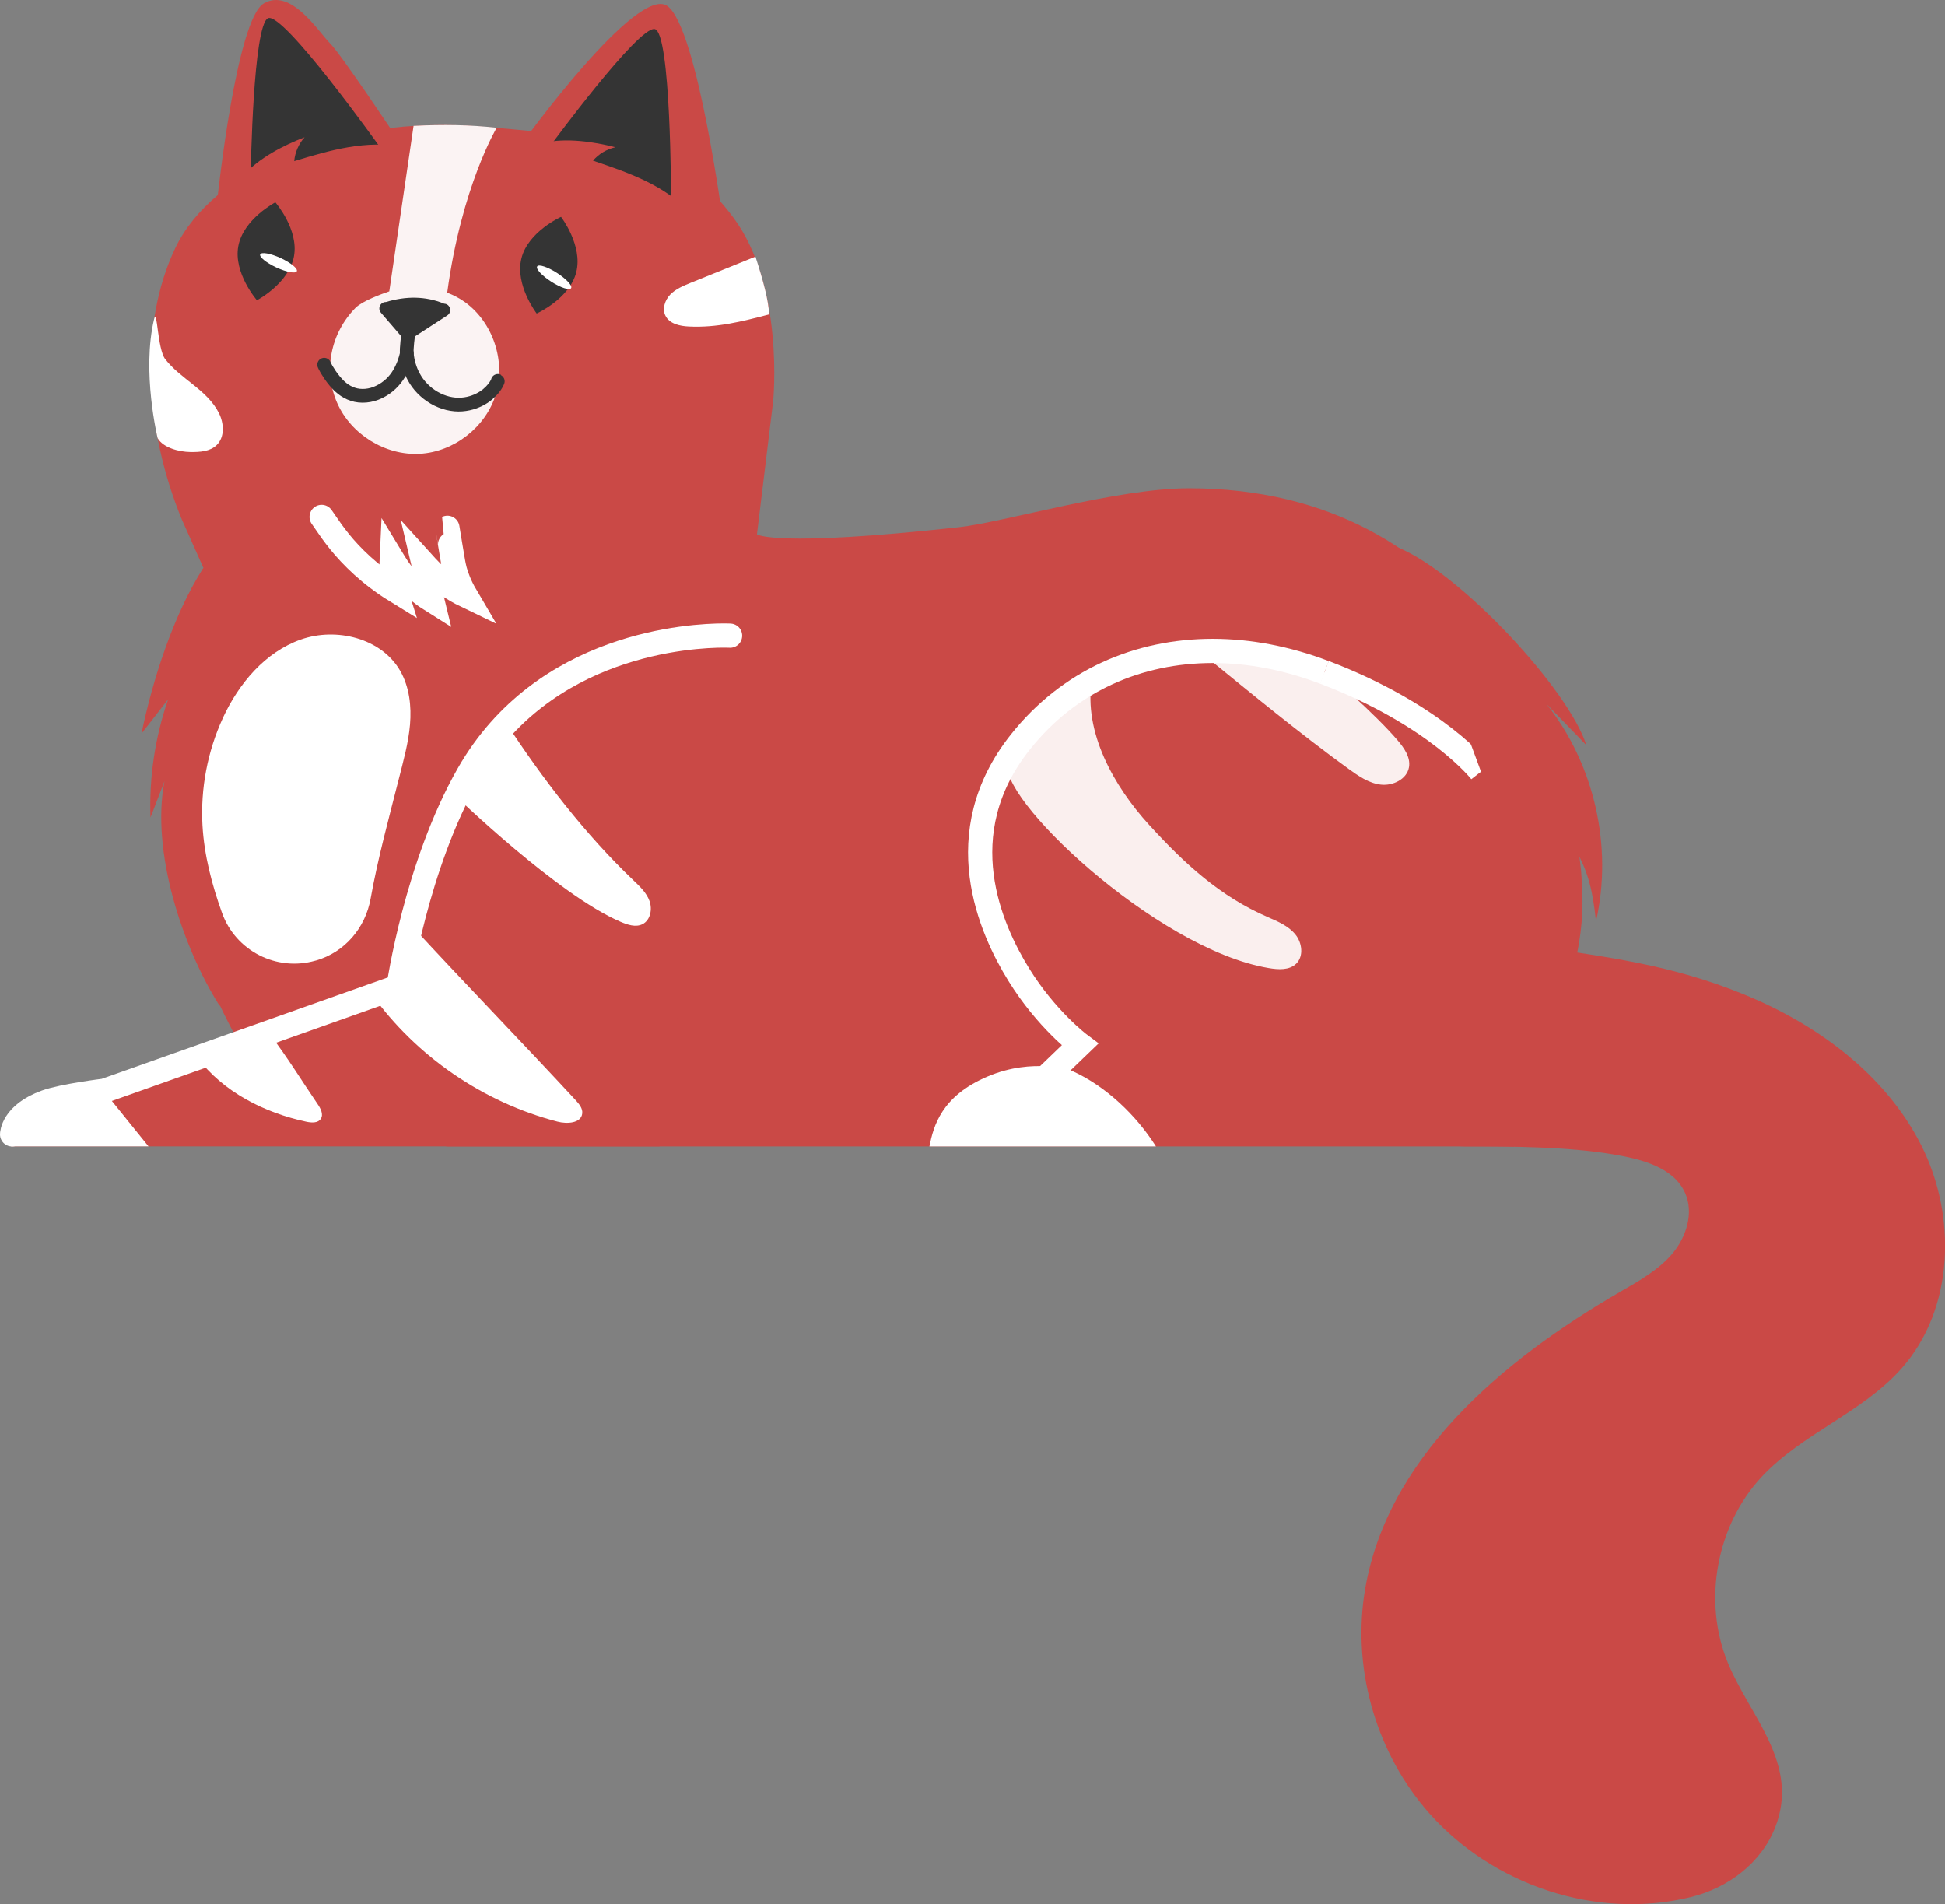
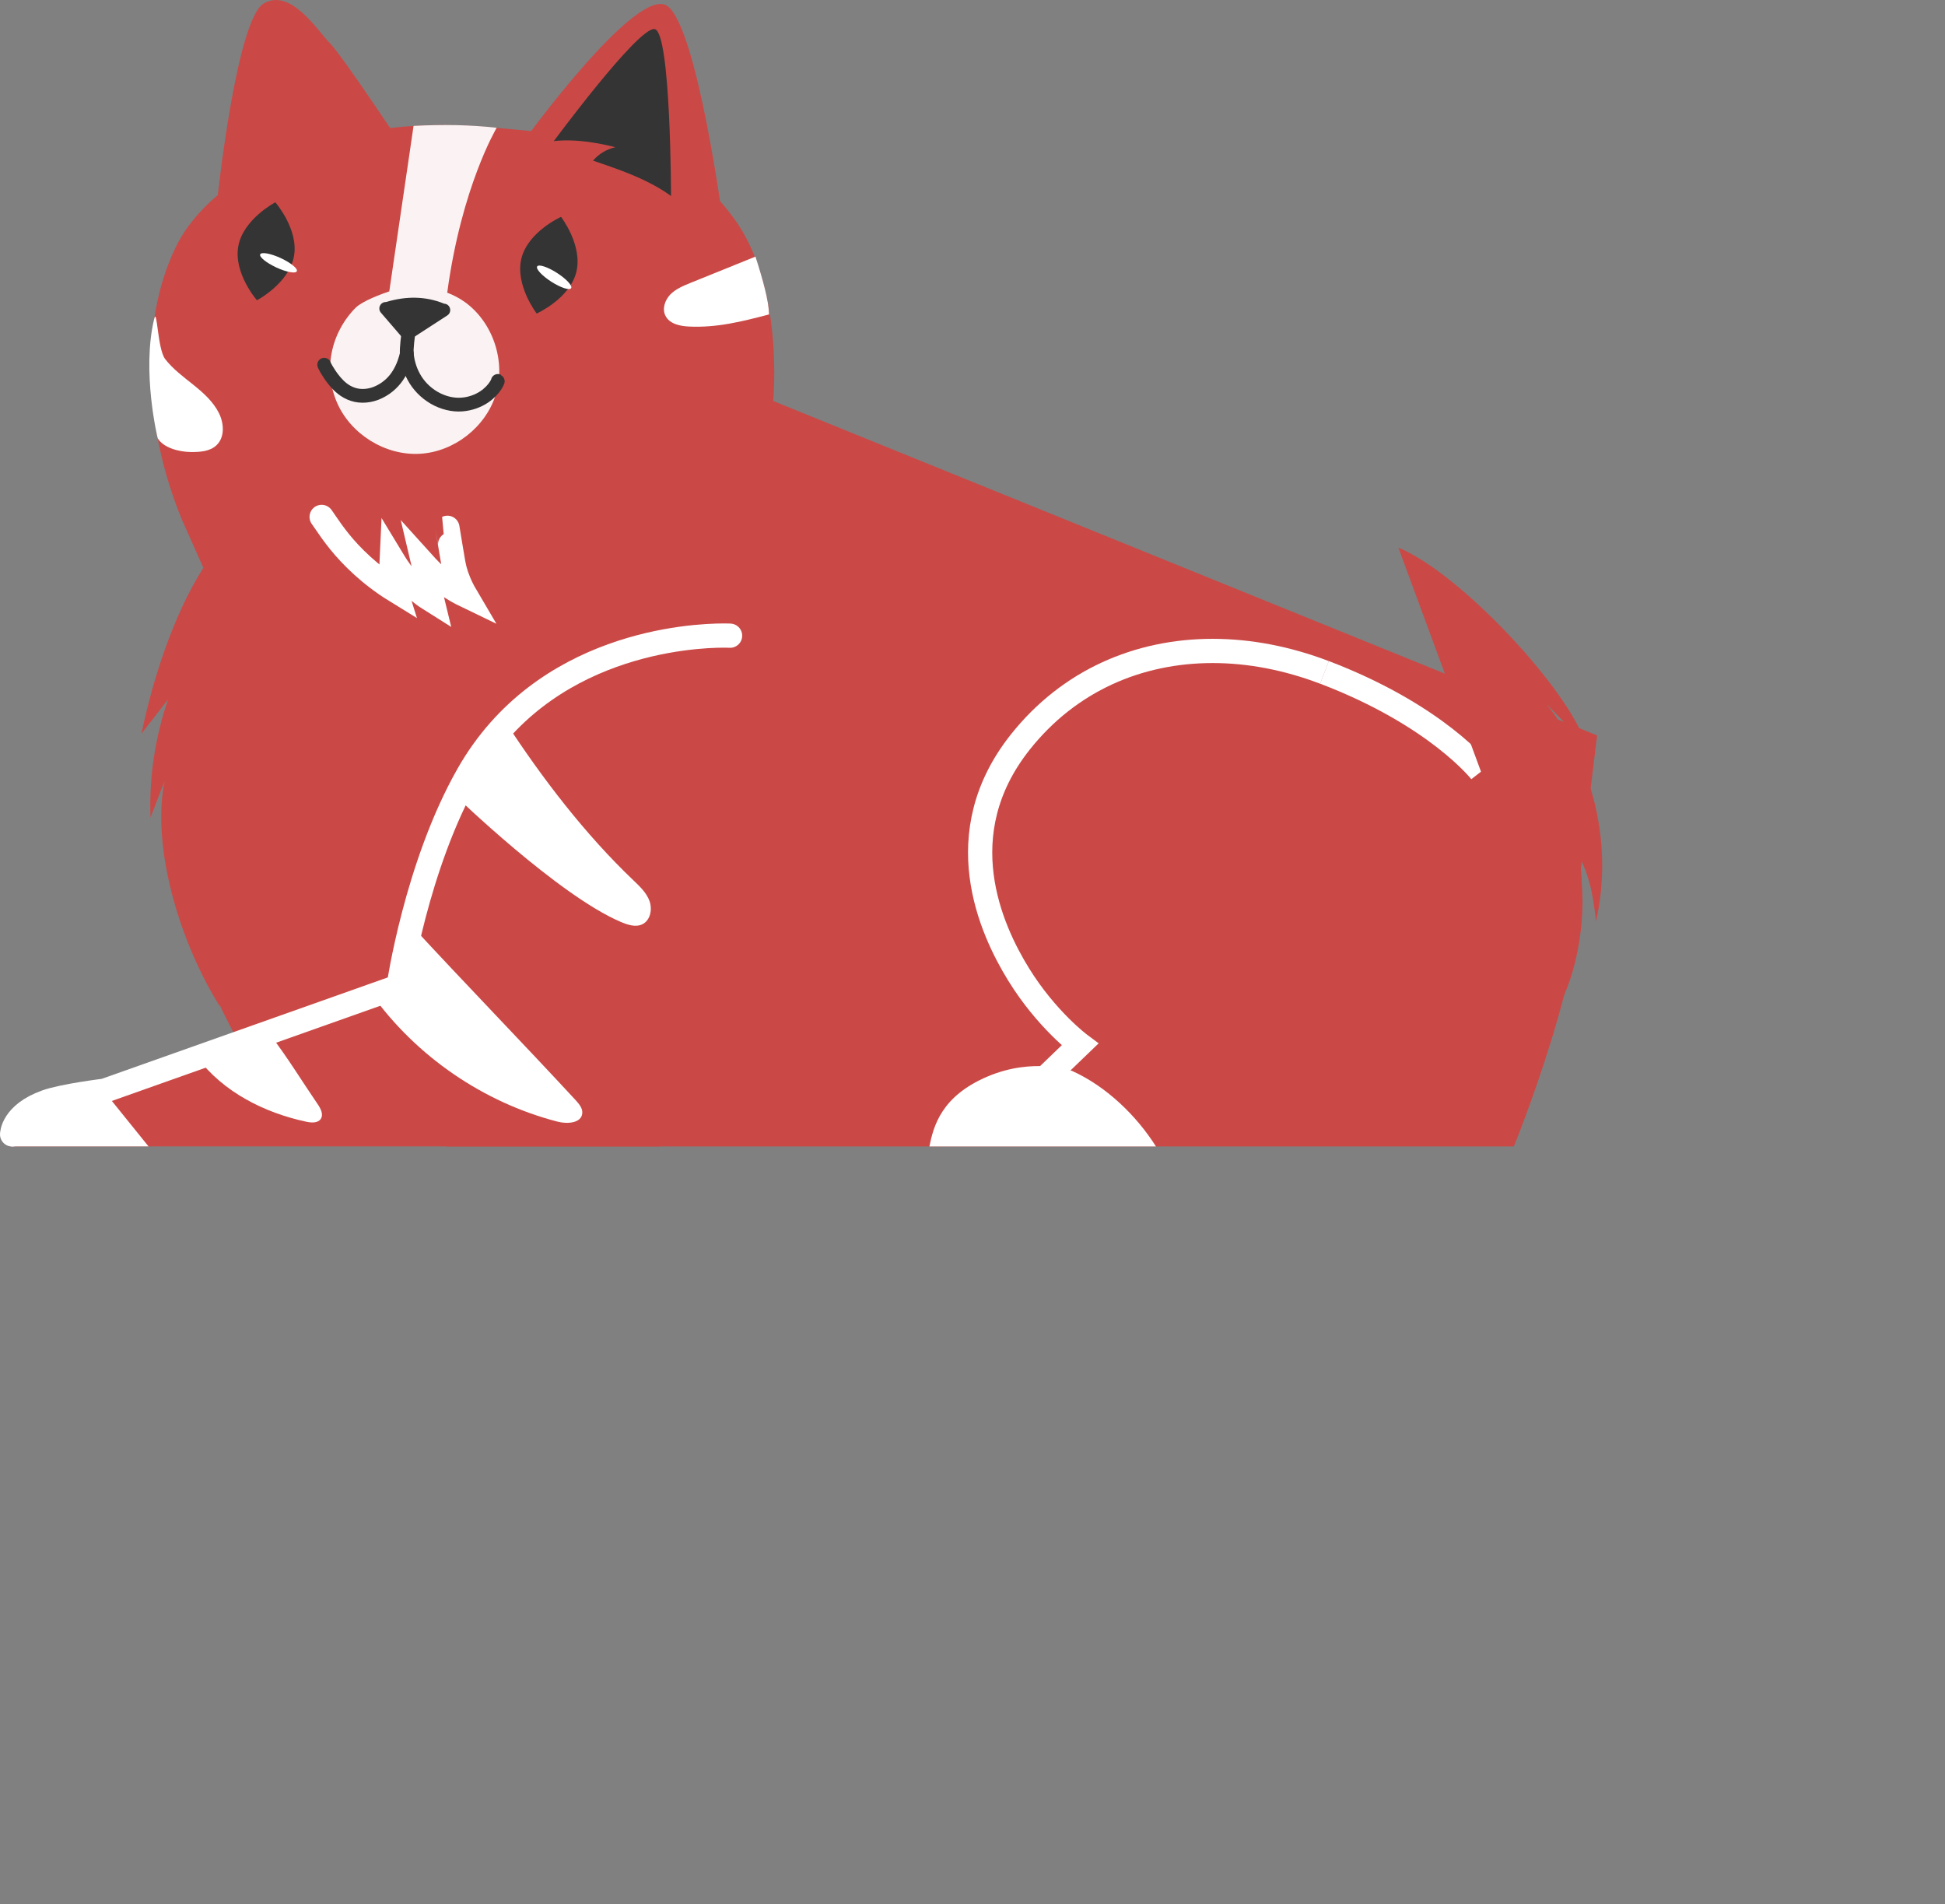
<svg xmlns="http://www.w3.org/2000/svg" id="_Слой_2" viewBox="0 0 284.34 278.33">
  <rect x="0" y="0" width="284.34" height="278.33" fill="#808080" stroke="none" />
  <defs>
    <style>.cls-1{clip-path:url(#clippath-4);}.cls-1,.cls-2,.cls-3,.cls-4,.cls-5,.cls-6,.cls-7,.cls-8,.cls-9,.cls-10,.cls-11,.cls-12,.cls-13,.cls-14,.cls-15,.cls-16,.cls-17,.cls-18,.cls-19{fill:none;}.cls-20{fill:#343434;}.cls-2{clip-path:url(#clippath-2);}.cls-21{fill:#fff;}.cls-3{clip-path:url(#clippath-6);}.cls-4{clip-path:url(#clippath-9);}.cls-5{clip-path:url(#clippath-12);}.cls-6{stroke:#343434;stroke-width:2.01px;}.cls-6,.cls-10{stroke-linecap:round;}.cls-6,.cls-10,.cls-14{stroke-miterlimit:10;}.cls-7{clip-path:url(#clippath-7);}.cls-8{clip-path:url(#clippath-10);}.cls-22{fill:#ca4946;}.cls-9{clip-path:url(#clippath-5);}.cls-10,.cls-14{stroke:#fff;stroke-width:3.54px;}.cls-11{clip-path:url(#clippath-3);}.cls-12{clip-path:url(#clippath-11);}.cls-15{clip-path:url(#clippath);}.cls-16{opacity:.91;}.cls-17{clip-path:url(#clippath-1);}.cls-18{clip-path:url(#clippath-8);}.cls-19{opacity:.93;}</style>
    <clipPath id="clippath">
      <rect class="cls-13" x="48.26" y="18.28" width="24.73" height="48.08" />
    </clipPath>
    <clipPath id="clippath-1">
      <rect class="cls-13" x="48.27" y="18.28" width="24.73" height="48.08" />
    </clipPath>
    <clipPath id="clippath-2">
      <rect class="cls-13" x="80.63" y="4.24" width="17.46" height="25.06" />
    </clipPath>
    <clipPath id="clippath-3">
      <rect class="cls-13" x="80.63" y="4.25" width="17.46" height="25.05" />
    </clipPath>
    <clipPath id="clippath-4">
      <rect class="cls-13" x="36.66" y="2.63" width="18.85" height="22.92" />
    </clipPath>
    <clipPath id="clippath-5">
-       <rect class="cls-13" x="36.67" y="2.63" width="18.85" height="22.92" />
-     </clipPath>
+       </clipPath>
    <clipPath id="clippath-6">
-       <rect class="cls-13" x="29.54" y="92.76" width="30.46" height="48.11" />
-     </clipPath>
+       </clipPath>
    <clipPath id="clippath-7">
      <rect class="cls-13" x="29.54" y="92.76" width="30.46" height="48.11" />
    </clipPath>
    <clipPath id="clippath-8">
-       <rect class="cls-13" x="147.27" y="99.44" width="42.97" height="42.22" />
-     </clipPath>
+       </clipPath>
    <clipPath id="clippath-9">
      <rect class="cls-13" x="147.27" y="99.43" width="42.97" height="42.23" />
    </clipPath>
    <clipPath id="clippath-10">
      <rect class="cls-13" x="176.21" y="95.83" width="29.81" height="18.88" />
    </clipPath>
    <clipPath id="clippath-11">
      <rect class="cls-13" x="176.21" y="95.83" width="29.81" height="18.87" />
    </clipPath>
    <clipPath id="clippath-12">
-       <path class="cls-13" d="m223.62,138.35c-10.37,4.76-20.95,29.22-9.53,29.22,7.21,0,15.04.05,21.69,1.16,4.13.69,8.9,1.86,10.58,5.68,1.28,2.91.17,6.41-1.88,8.84-2.05,2.42-4.9,4-7.65,5.59-17.32,10.03-34.48,24.51-37.4,44.31-1.66,11.35,1.92,23.35,9.54,31.93,9.32,10.49,24.45,15.6,38.21,12.22,5.45-1.34,10.29-4.97,12.34-10.2,3.64-9.31-3.7-16.16-6.94-24.08-3.69-9-1.66-20.06,4.97-27.16,5.91-6.32,14.72-9.37,20.45-15.85,7.68-8.67,8.09-22.25,2.87-32.59-5.22-10.34-15.16-17.67-25.88-22.05-10.71-4.38-19.62-5.4-31.07-7.14l-.29.13Z" />
-     </clipPath>
+       </clipPath>
  </defs>
  <g id="_Слой_1-2">
-     <path class="cls-22" d="m113.03,58.61s1.68-16.76-5.83-26.82c-7.51-10.06-14.83-11.43-36.47-13.26-21.64-1.83-39.67,6.4-45.08,17.68-5.41,11.28-4.46,26.63.94,39.74l3.15,7.07s-4.57,6.75-5.17,31.44c-.6,24.69,15.15,45.51,15.15,45.51l25.6,7.61h155.99s11.16-27.29,9.8-40.59c-1.89-18.42-15.52-55.62-57.3-55.62-10.57,0-27.06,4.98-33.68,5.7-27.12,2.98-29.47,1.03-29.47,1.03l2.37-19.49Z" />
+     <path class="cls-22" d="m113.03,58.61s1.68-16.76-5.83-26.82c-7.51-10.06-14.83-11.43-36.47-13.26-21.64-1.83-39.67,6.4-45.08,17.68-5.41,11.28-4.46,26.63.94,39.74l3.15,7.07s-4.57,6.75-5.17,31.44c-.6,24.69,15.15,45.51,15.15,45.51l25.6,7.61h155.99s11.16-27.29,9.8-40.59l2.37-19.49Z" />
    <path class="cls-14" d="m155.86,163.17l-2.45-6.19,4.47-4.3s-4.89-3.64-8.97-10.25c-4.08-6.6-10.41-20.53.24-33.95,7.13-8.99,17.27-13.33,28.13-13.33,5.36,0,10.9,1.06,16.35,3.14" />
    <path class="cls-14" d="m193.62,98.28c16.47,6.28,22.87,14.53,22.87,14.53" />
    <path class="cls-22" d="m96.42,167.57H22.03s-20.42,0-20.42,0c0,0,.17-4.72,5.12-6.5,2.51-.9,8.55-1.64,8.55-1.64l42.99-15.24s2.57-17.65,10.18-31c10.96-19.23,32.7-20.29,37.38-20.29.58,0,.9.02.9.02" />
    <path class="cls-10" d="m1.77,165.82s.01-2.97,4.96-4.75c2.51-.9,8.55-1.64,8.55-1.64l42.99-15.24s2.57-17.65,10.18-31c10.96-19.23,32.7-20.29,37.38-20.29.58,0,.9.02.9.02" />
    <g class="cls-19">
      <g class="cls-15">
        <g class="cls-17">
          <path class="cls-21" d="m52,44.98c.97-.98,3.84-2.03,4.91-2.39l3.55-24.19c4.25-.22,8.32-.16,12.15.28,0,0-5.14,8.58-7.23,24.1.93.36,1.82.82,2.63,1.41,4.06,2.96,5.94,8.6,4.49,13.41-1.45,4.81-6.12,8.46-11.14,8.73-5.02.28-10.05-2.83-12.07-7.43-2.03-4.6-1.05-10.12,2.71-13.93" />
        </g>
      </g>
    </g>
    <path class="cls-22" d="m105.77,32.96s-3.77-28.78-8.18-32.06c-4.41-3.28-21.16,19.9-21.16,19.9l22.68,10.33,6.67,1.82Z" />
    <path class="cls-22" d="m58.23,20.5s-8.26-12.44-9.99-14.17c-1.74-1.73-5.71-8.17-9.69-5.82-3.98,2.35-6.75,28.38-6.75,28.38l17.86-4.41,8.57-3.98Z" />
    <path class="cls-20" d="m64.91,44.38c-2.73-1.11-5.56-1.11-8.49-.23-.81-.02-1.26.93-.74,1.55l3.17,3.68c.31.36.83.43,1.22.18l5.32-3.45c.77-.5.44-1.7-.48-1.72" />
    <path class="cls-6" d="m59.7,48.77s-.33,2.15-.22,3.11c.12.96.4,2.12,1.04,3.26.62,1.14,1.63,2.23,2.93,2.99,1.3.76,2.76,1.1,4.06,1,1.31-.09,2.43-.56,3.24-1.09.82-.55,1.35-1.16,1.65-1.61.3-.45.4-.74.38-.75" />
    <path class="cls-6" d="m47.39,53.31s.1.26.36.7c.26.43.64,1.05,1.23,1.75.58.68,1.4,1.48,2.59,1.87,1.17.4,2.62.28,3.88-.35,1.27-.61,2.26-1.6,2.87-2.64.63-1.04.96-2.09,1.16-2.96" />
    <g class="cls-2">
      <g class="cls-11">
        <path class="cls-20" d="m98.1,29.03s0-24.4-2.4-24.78c-2.4-.38-15.06,16.81-15.06,16.81,0,0,10.01,9.99,17.46,7.97" />
      </g>
    </g>
    <path class="cls-22" d="m79.51,20.88c3.17-.77,7.29-.18,10.45.64-1.26.28-2.43.98-3.27,1.96,5.13,1.73,10.5,3.59,14.15,7.59l-3.76.85-14.29-2.17-3.29-8.88Z" />
    <g class="cls-1">
      <g class="cls-9">
        <path class="cls-20" d="m55.51,21.45S41.35,1.59,39.17,2.67c-2.18,1.09-2.51,22.43-2.51,22.43,0,0,13.95,2.33,18.85-3.65" />
      </g>
    </g>
    <path class="cls-22" d="m35.65,25.6c2.13-2.47,5.83-4.38,8.88-5.54-.86.96-1.41,2.21-1.52,3.49,5.18-1.58,10.63-3.17,15.93-2.03l-2.57,2.88-12.89,6.53-7.83-5.32Z" />
    <path class="cls-21" d="m28.84,154.56c3.75,5.04,9.82,8.11,15.96,9.41.75.16,1.69.21,2.1-.43.42-.65-.02-1.5-.46-2.14-2.29-3.35-4.4-6.83-6.88-10.06l-.5-.66-10.22,3.87Z" />
    <path class="cls-20" d="m42.97,37.49c.74-3.95-2.72-7.92-2.72-7.92,0,0-4.67,2.44-5.41,6.4-.74,3.95,2.72,7.92,2.72,7.92,0,0,4.66-2.44,5.41-6.4" />
    <path class="cls-21" d="m38.04,37.17c-.18.38.88,1.24,2.36,1.93,1.48.68,2.82.93,2.99.55.18-.38-.88-1.24-2.36-1.93-1.48-.68-2.82-.92-2.99-.54" />
    <path class="cls-22" d="m32.13,147.07c-5.52-8.72-10.07-22.72-8.08-32.89-.68,1.77-1.37,3.55-2.05,5.32-.21-5.86.67-11.75,2.58-17.28-1.3,1.67-2.6,3.34-3.9,5.02,1.63-7.87,4.72-17.49,9.05-24.23" />
    <path class="cls-21" d="m168.99,167.58c-2.89-4.58-7.33-8.82-12.26-11.04,0,0-5.62-2.05-12.37.82-6.75,2.87-7.89,7.25-8.49,10.22h33.12Z" />
    <path class="cls-22" d="m204.43,80.05c9.18,3.8,24.93,20.8,27.48,28.87-1.94-2-3.88-4.01-5.82-6.01,6.99,8.79,9.72,20.82,7.23,31.77-.46-4.26-1.05-7.17-3.08-10.64,2.09,6.16,1.04,15.62-1.64,21.54" />
    <path class="cls-10" d="m47.03,75.57s.26.36.67.97c.43.64,1.07,1.55,1.95,2.65,1.7,2.1,4.42,4.84,8.19,7.16-.4-1.27-.64-2.65-.59-4.08l.03-.66.34.56c.6,1,1.33,1.98,2.17,2.88,1.04,1.12,2.22,2.04,3.44,2.8-.41-1.7-.81-3.34-1.19-4.87l-.16-.68.47.52c1.86,2.03,3.93,3.37,5.74,4.24-.86-1.46-1.34-2.79-1.59-3.71-.13-.5-.2-.9-.25-1.16-.04-.27-.86-5.03-.84-5.04m-18.39-1.59h0,0" />
    <path class="cls-21" d="m112.44,45.96c-3.99,1.04-7.63,1.97-11.74,1.77-1.31-.06-2.82-.39-3.41-1.56-.52-1.01-.09-2.3.7-3.12.79-.81,1.88-1.26,2.93-1.69,3.17-1.28,6.35-2.57,9.52-3.85,1.12,3.46,1.94,6.49,1.99,8.45" />
    <path class="cls-21" d="m22.54,46.61c.44-1.81.47,4.4,1.61,5.88,1.14,1.48,2.67,2.59,4.12,3.76,1.46,1.17,2.89,2.45,3.73,4.12.75,1.5.88,3.51-.32,4.68-.98.96-2.49,1.04-3.86,1.02-1.63-.02-3.95-.61-4.77-2.02,0,0-2.37-9.71-.51-17.45" />
    <g class="cls-3">
      <g class="cls-7">
        <path class="cls-21" d="m32.59,104.92c2.32-5.01,6.16-9.59,11.37-11.43,5.2-1.84,11.81-.21,14.55,4.58,1.34,2.34,1.66,5.16,1.43,7.84-.23,2.69-.97,5.3-1.63,7.92-1.42,5.6-3.07,11.61-4.13,17.53-.77,4.3-3.8,7.84-7.99,9.04l-.09.02c-5.67,1.62-11.65-1.42-13.64-6.97-1.49-4.16-2.61-8.41-2.86-12.81-.3-5.38.74-10.84,3-15.73" />
      </g>
    </g>
    <g class="cls-16">
      <g class="cls-18">
        <g class="cls-4">
          <path class="cls-21" d="m147.4,111.39c-2.12,4.71,21.42,27.3,38.06,30.11,1.4.24,3.03.35,4.04-.64,1.13-1.1.86-3.09-.15-4.3-1.01-1.22-2.53-1.86-3.98-2.49-7.04-3.05-12.22-7.84-17.39-13.51-5.17-5.67-9.58-13.54-8.37-21.11,0,0-9.2,5.22-12.23,11.95" />
        </g>
      </g>
    </g>
    <path class="cls-21" d="m21.71,167.57l-6.43-7.97s-8.72-3.45-12.62,3.69c0,0-1.04,1.67-1.04,4.28h20.1Z" />
    <path class="cls-21" d="m54.35,145.34c6.53,9.09,16.31,15.8,27.14,18.61,1.41.37,3.48.25,3.63-1.2.08-.74-.46-1.38-.96-1.93-7.84-8.48-16.08-16.95-23.91-25.43l-1.99,8.8-3.92,1.14Z" />
    <path class="cls-21" d="m66.58,116.32s14.99,14.51,24.13,18.42c1.03.44,2.22.85,3.22.35,1.15-.58,1.46-2.17,1.02-3.39-.44-1.21-1.42-2.13-2.35-3.02-7.04-6.7-13.33-14.91-18.64-23.05,0,0-2.07,1.38-7.38,10.69" />
    <g class="cls-16">
      <g class="cls-8">
        <g class="cls-12">
-           <path class="cls-21" d="m176.21,95.9s6.19-.69,17.41,2.38c.76.21,7.5,6.2,10.66,9.89.97,1.13,1.95,2.5,1.7,3.97-.3,1.75-2.34,2.75-4.11,2.55-1.77-.2-3.29-1.27-4.73-2.31-6.98-5.06-14.23-11.03-20.93-16.47" />
-         </g>
+           </g>
      </g>
    </g>
    <path class="cls-20" d="m84.25,39.77c.98-3.9-2.23-8.07-2.23-8.07,0,0-4.81,2.15-5.79,6.06-.98,3.9,2.23,8.07,2.23,8.07,0,0,4.81-2.15,5.79-6.05" />
    <path class="cls-21" d="m78.53,38.95c-.23.35.7,1.35,2.07,2.23,1.37.88,2.67,1.3,2.89.94.23-.35-.7-1.35-2.07-2.23-1.37-.88-2.67-1.3-2.89-.95" />
    <g class="cls-5">
      <polygon class="cls-22" points="321.68 145.44 245.21 94.79 129.83 210.18 245.21 325.56 321.68 145.44" />
    </g>
  </g>
</svg>